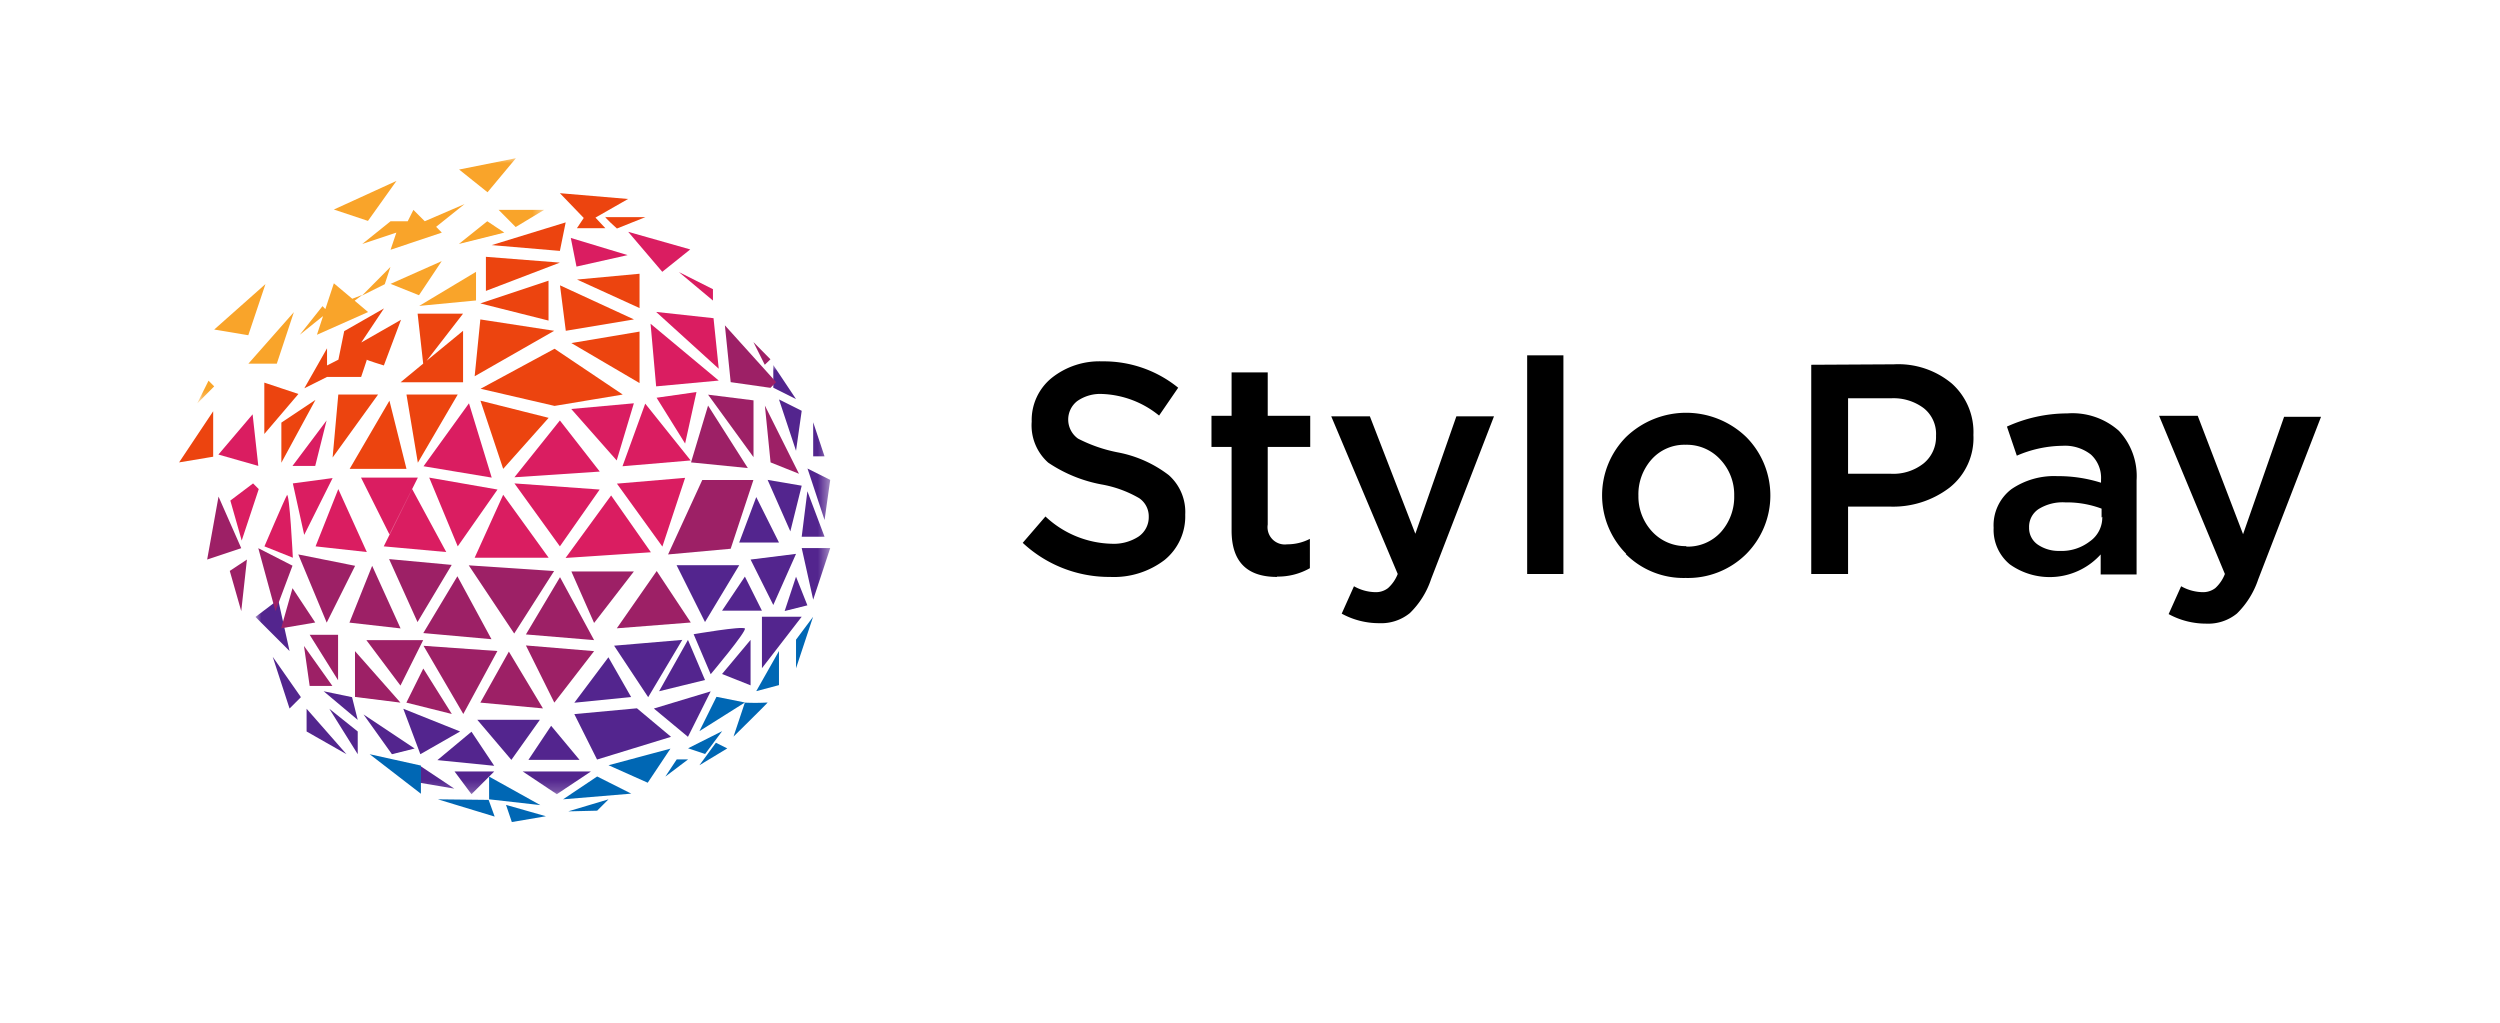
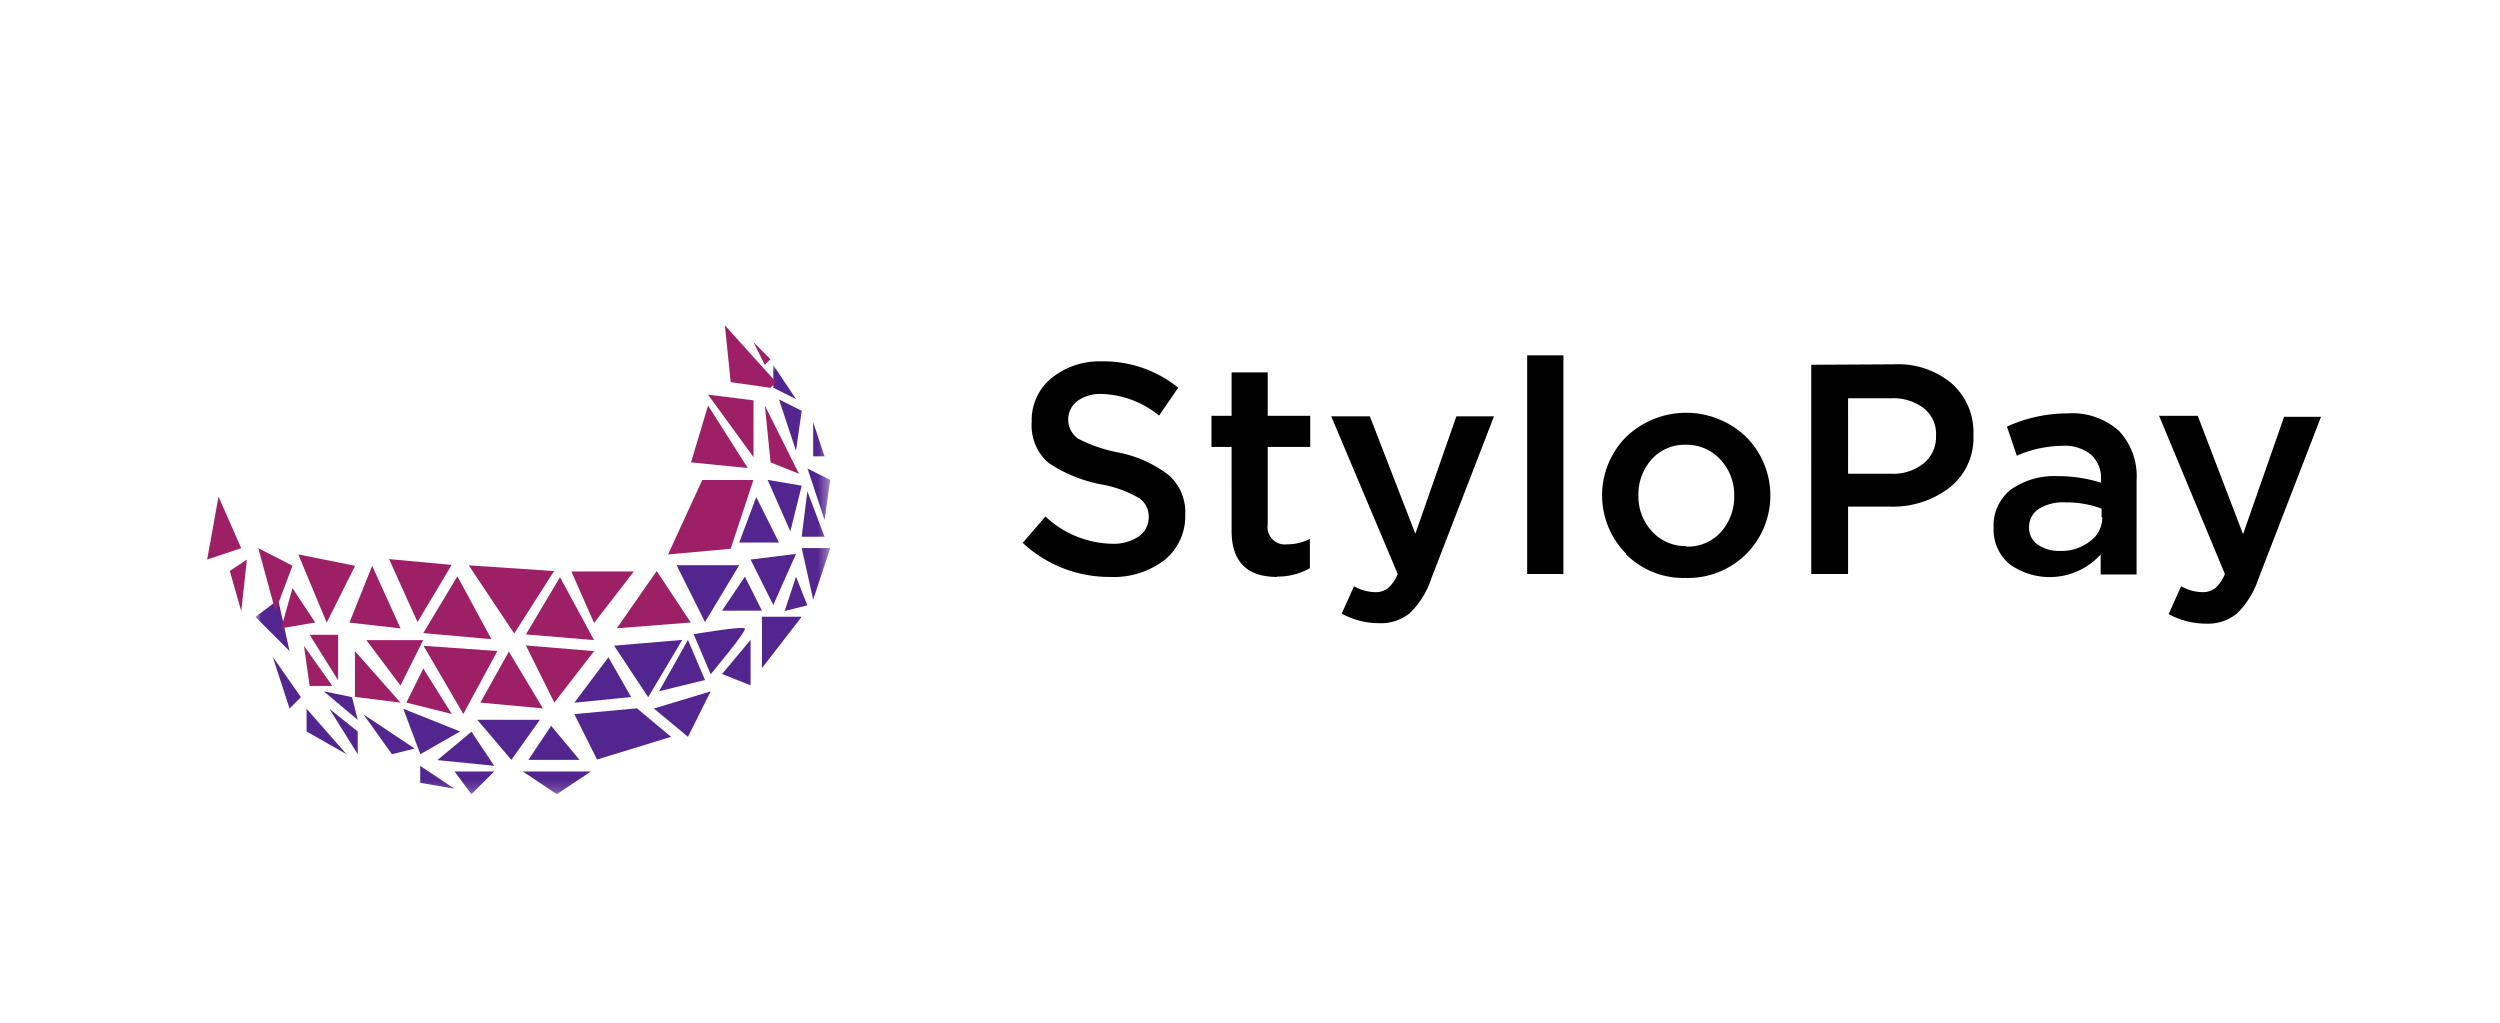
<svg xmlns="http://www.w3.org/2000/svg" id="图层_1" data-name="图层 1" viewBox="0 0 220 90">
  <defs>
    <style>.cls-1{fill:#fff;}.cls-1,.cls-10,.cls-2,.cls-4,.cls-5,.cls-6,.cls-7,.cls-9{fill-rule:evenodd;}.cls-3{mask:url(#mask);}.cls-4{fill:#53258e;}.cls-5{fill:#da1d61;}.cls-6{fill:#ec440f;}.cls-7{fill:#9d2066;}.cls-8{mask:url(#mask-2);}.cls-9{fill:#f9a42a;}.cls-10{fill:#0067b4;}</style>
    <mask id="mask" x="22.48" y="32.12" width="50.58" height="37.77" maskUnits="userSpaceOnUse">
      <g id="mask0_0_6499" data-name="mask0 0 6499">
        <path class="cls-1" d="M73.06,69.89V32.12H22.48V69.89Z" />
      </g>
    </mask>
    <mask id="mask-2" x="17.35" y="13.85" width="30.55" height="21.66" maskUnits="userSpaceOnUse">
      <g id="mask1_0_6499" data-name="mask1 0 6499">
        <path class="cls-1" d="M47.89,13.85H17.35V35.51H47.89V13.85Z" />
      </g>
    </mask>
  </defs>
  <path class="cls-2" d="M134.39,50.51V31.27h3.19V50.51Zm-36.7.26a11.16,11.16,0,0,1-7.69-3l2-2.32a8.8,8.8,0,0,0,5.82,2.4,4,4,0,0,0,2.37-.63,2.06,2.06,0,0,0,.9-1.74,1.93,1.93,0,0,0-.84-1.64,10.06,10.06,0,0,0-3.32-1.21,12.46,12.46,0,0,1-4.69-1.92,4.39,4.39,0,0,1-1.45-3.61,4.77,4.77,0,0,1,1.77-3.85A6.73,6.73,0,0,1,97,31.8a10.37,10.37,0,0,1,6.68,2.32L102,36.57a8.41,8.41,0,0,0-5-1.9,3.52,3.52,0,0,0-2.21.63,2.06,2.06,0,0,0,.08,3.3,13.06,13.06,0,0,0,3.5,1.21,10.6,10.6,0,0,1,4.48,2,4.33,4.33,0,0,1,1.45,3.47,4.94,4.94,0,0,1-1.82,4A7.35,7.35,0,0,1,97.69,50.77Zm14.69,0q-4,0-4-4.08V39.33h-1.77V36.59h1.77V32.77h3.18v3.82h3.74v2.74h-3.74v6.83a1.52,1.52,0,0,0,1.71,1.74,4.32,4.32,0,0,0,2-.48V50A5.68,5.68,0,0,1,112.38,50.74ZM118.07,54a6.82,6.82,0,0,0,3.29.84,4,4,0,0,0,2.71-.89,7.45,7.45,0,0,0,1.87-3l5.53-14.31h-3.31l-3.61,10.33-4-10.33h-3.4L123,50.51a3.28,3.28,0,0,1-.85,1.24,1.74,1.74,0,0,1-1.13.36,3.93,3.93,0,0,1-1.87-.52Zm25-5.24a7.17,7.17,0,0,0,5.27,2.1,7.28,7.28,0,0,0,5.32-2.1,7.3,7.3,0,0,0,0-10.31,7.62,7.62,0,0,0-10.56,0,7.3,7.3,0,0,0,0,10.28Zm5.32-.66a3.92,3.92,0,0,0,3.06-1.29,4.64,4.64,0,0,0,1.16-3.19,4.51,4.51,0,0,0-1.21-3.17,4,4,0,0,0-3.06-1.31,3.87,3.87,0,0,0-3,1.29,4.61,4.61,0,0,0-1.16,3.19,4.54,4.54,0,0,0,1.21,3.16A4,4,0,0,0,148.4,48.06Zm11-16V50.51h3.24V44.58h3.66a8.19,8.19,0,0,0,5.26-1.66,5.56,5.56,0,0,0,2.11-4.64,5.73,5.73,0,0,0-1.9-4.53,7.35,7.35,0,0,0-5.1-1.69Zm3.24,9.59h3.76a4.29,4.29,0,0,0,2.9-.92,3,3,0,0,0,1.08-2.42,2.89,2.89,0,0,0-1.08-2.43,4.42,4.42,0,0,0-2.9-.87h-3.76Zm22.23,8.86h3.16V42.26a5.82,5.82,0,0,0-1.56-4.35,6.16,6.16,0,0,0-4.55-1.53,12.86,12.86,0,0,0-5.3,1.16l.87,2.56a10.35,10.35,0,0,1,4-.87A3.71,3.71,0,0,1,184,40a2.78,2.78,0,0,1,.89,2.22v.26a12.44,12.44,0,0,0-3.84-.58A6.65,6.65,0,0,0,177,43.05a4,4,0,0,0-1.56,3.4,3.93,3.93,0,0,0,1.42,3.21,6.05,6.05,0,0,0,8-.87Zm.08-5v-.79a8.72,8.72,0,0,0-3.19-.55,4,4,0,0,0-2.34.58,1.86,1.86,0,0,0-.85,1.63,1.77,1.77,0,0,0,.77,1.51,3.25,3.25,0,0,0,1.92.55,4.05,4.05,0,0,0,2.63-.82A2.56,2.56,0,0,0,185,45.47Zm5.9,8.49a6.86,6.86,0,0,0,3.3.84,4,4,0,0,0,2.71-.89,7.56,7.56,0,0,0,1.87-3l5.53-14.31H201l-3.61,10.33L193.4,36.59H190l5.79,13.92a3.28,3.28,0,0,1-.84,1.24,1.77,1.77,0,0,1-1.14.36,4,4,0,0,1-1.87-.52Z" />
  <g class="cls-3">
    <path class="cls-4" d="M68.05,32.12v2l2,1Zm1,21.65,2-.5-1-2.52Zm2.51-1,1.5-4.54H70.55Zm1-5.54-1.51-4-.5,4Zm.5-5-2-1,1.5,4.53Zm-2.51.51-3-.51,2,4.53Zm-4,1-1.5,4h3.5Zm3.5,5-4,.5,2,4Zm-6.51,5h3.51l-1.5-3Zm1.51-4H59.54l2.5,5Zm2,9.06,3.5-4.53h-3.5Zm-1,1.51v-4l-2.51,3Zm-.5-5c-.21-.24-4.51.5-4.51.5l1.5,3.52S65.75,55.52,65.55,55.29Zm-5.51,1-6,.51,3,4.53Zm2,3.53-1.5-3.53L58,60.83Zm-1.5,5,2-4-5,1.51Zm-10-2,2,4,6.51-2-3-2.51Zm3-5-3,4,5-.5ZM51,66.87l-2.5-3-2,3Zm-9-3.53,3,3.53,2.51-3.53Zm7,6.55,3-2H46Zm-7.51,0,2-2H40Zm-4.51-1,3,.51-3-2Zm1.51-2,5,.5-2-3Zm2-2.52-5-2,1.5,4Zm-6,2,2-.5-4.5-3Zm-7.51-2,3.51,2-3.51-4Zm4.5,2v-2l-2.5-2Zm-3-5.54,3,2.52-.5-2Zm-3,1.52,1-1L24,57.8Zm-1-9.57-2,1.51,3,3ZM71.56,37.16v3h1Zm-1.51,2.51.5-3.52-2-1Z" />
  </g>
-   <path class="cls-5" d="M49.77,49.1l7.51-.5-3.5-5Zm8.52-1,2-6.05-6,.51Zm2-9.07,1-4.53-3.51.5Zm-5.51,2,6-.51-4-5Zm1-5.54-5.51.5,4,4.53ZM49.27,37l-4,5,7.51-.5Zm-4,5.54,4,5.54,3.5-5Zm-3.5,6.54h6.51l-4-5.54Zm-4-7.05,2.51,6.05,3.5-5Zm-4,6.05,5.5.5-3-5.54Zm3-6.05h-5l2.5,5Zm-9,6.05,4.51.5-2.51-5.54Zm-2-5.54,1,4.53,2.5-5Zm-.5,1c-.24.42-2,4.54-2,4.54l2.5,1S25.48,43.15,25.23,43.56Zm-5,.51,1,3.52,1.5-4.53-.5-.5Zm21-8.56-4,5.54,6,1ZM28.74,37l-3,4h2Zm29-3,5.51-.51-6-5Zm0-6.55,5.51,5L62.79,28Zm5-1v-1l-3-1.51Zm-7.51-4-5-1.51.5,2.52Zm5.51-.5L55.28,20.4l3,3.52ZM19.22,40l3.51,1-.5-4.54Z" />
-   <path class="cls-6" d="M56.28,27.11l-5.5-2.51,5.5-.51Zm-7-2,6.51,3-6,1Zm4-6c.18,0,3.51,0,3.51,0l-2.5,1S53.1,19.05,53.27,19.06Zm3,10.07v4.53l-6-3.52Zm-12,12.08-2-6,6,1.51Zm10.52-6.54-6,1-6.51-1.51,6.51-3.52Zm-14.52,0-3.51,6-1-6Zm-4.51,6.54h-5l3.5-6Zm-2.5-6.54-4,5.54.5-5.54Zm-8.51,6V37.19l3-2Zm-6-4.53v4l-3,.5Zm4.5-2.52,3,1-3,3.52Zm10.52-1.51s-1.53-.47-1.5-.51-.5,1.52-.5,1.52h-3l-2,1,2-3.52v1.51l1-.51.51-2.51,3.5-2-2,3,3.5-2ZM37.24,32l-.49-4.4h4l-3.21,4.15,3.21-2.64v4.53H35.25Zm11.53-2.89-7,4,.5-5Zm-.5-.9-6-1.51,6-2ZM42.76,25.6v-3l6.51.51Zm6.51-3.52-6-.51,6.51-2Zm4-2h-2.5l.6-.9L49.27,17l6,.51-2.87,1.64Z" />
  <path class="cls-7" d="M25.74,51.76l-1,3.53,3-.51Zm28.54,3.53,6.51-.51-3-4.53Zm-4-5,2,4.53,3.5-4.53Zm-4,5.54,6,.5-3-5.54Zm2.5,6,3.5-4.53-6-.5Zm-6.51,0,5.51.51-3-5Zm-5-5,3.5,6,3-5.54Zm-1.51,5,4,1-2.51-4Zm13-11.58-7.51-.5,4,6Zm-5.51,6-3-5.54-3,5Zm-3.5-6.54-5.51-.51,2.5,5.54ZM31.24,61.33l4,.5-4-4.53Zm1-5,3,4,2-4Zm.51-6.54-2,5,4.5.51Zm-3,10.07v-4h-2.5Zm-2.5.5h2l-2.5-3.52Zm4-10.57-5-1,2.5,6Zm27.54-1,5.51-.5,2-6.05h-4.5Zm8.52-13.1.5,5,2.5,1Zm-1,4.54v-5l-4-.5Zm-4-4.54-1.5,5,5,.5ZM22.73,48.24l1.51,5.54,1.5-4Zm-1.5,5.54.5-4.54-1.51,1Zm-2-10.08-1,5.54,3-1ZM67.8,34.13l.5-.5-4.51-5,.51,5Zm0-2.51L66.3,30.1l1,2Z" />
  <g class="cls-8">
-     <path class="cls-9" d="M41.89,26.44V23.92l-5,3ZM17.35,35.51,18.85,34l-.5-.5ZM31,26.29l-1.62-1.36-.75,2.27-.25-.26-2,2.52,2.05-1.65-.54,1.65,4.5-2-1.18-1,.68-.51ZM24.36,32l1.5-4.53-4,4.53Zm-1-7-4.51,4,3,.5Zm11-1.51-2.5,2.52,2-1Zm4.51-.51-4.5,2,2.5,1Zm1.51-1.51,4-1-1.5-1Zm3.5-3,1.5,1.51,2.5-1.51Zm-12,3,3-1-.51,1.51,4.51-1.51-.5-.51,2.5-2-3.5,1.51-1-1-.5,1H34.37Zm13.52-7.55-5,1,2.5,2Zm-10.51,2-5.51,2.52,3,1Z" />
-   </g>
-   <path class="cls-10" d="M70.05,56.29v2.52l1.5-4.53Zm-1.5,4v-3l-2,3.53Zm-7,7.05L64,65.86l-1-.5Zm2-3-3,1.51,1.5.5Zm2-2.52-1,3s3.14-3.09,3-3A19.2,19.2,0,0,1,65.54,61.83Zm-4,2.52,4-2.52-2.5-.5Zm-3,4,2-1.51h-1Zm-5-1L57,68.88l2-3Zm-1,4,1-1L50,71.4Zm-3-1,6-.5-3-1.51Zm-4.51,2,3-.51-3.51-1Zm-6.51-2,5,1.52L43,70.39Zm4.51-2v2l4.51.51Zm-6,1.51V67.37l-4.51-1Z" />
+     </g>
</svg>